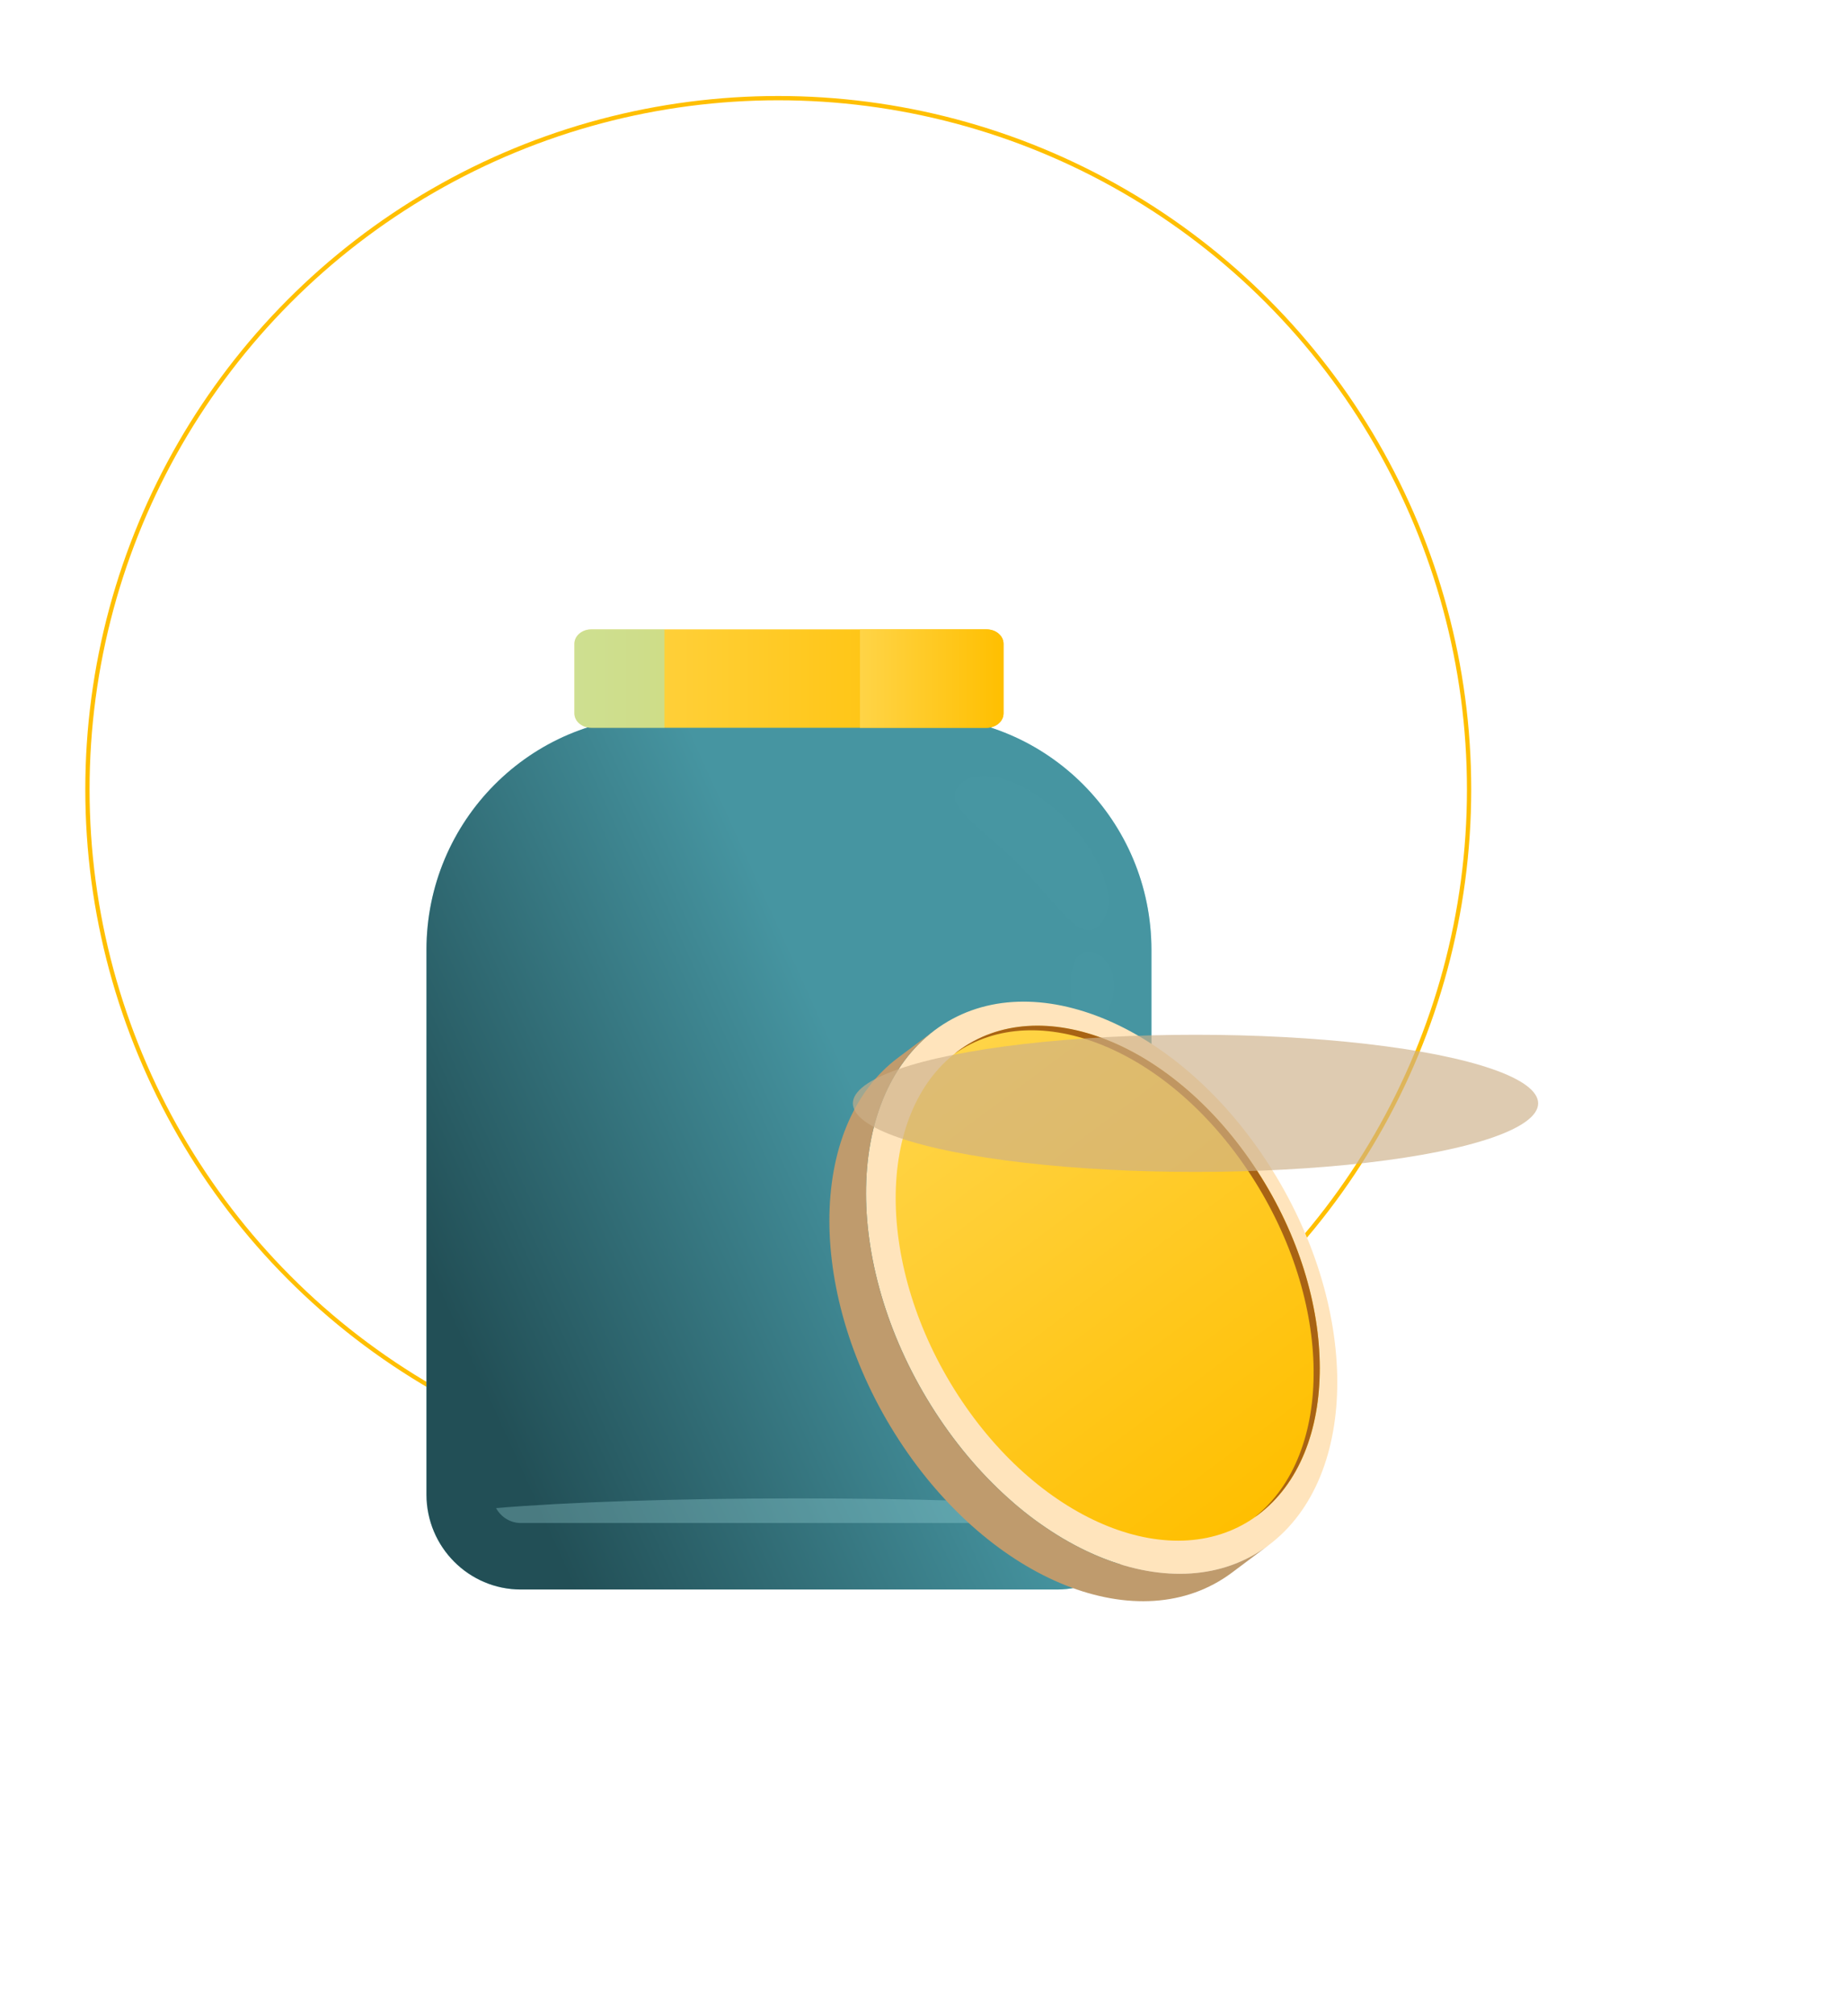
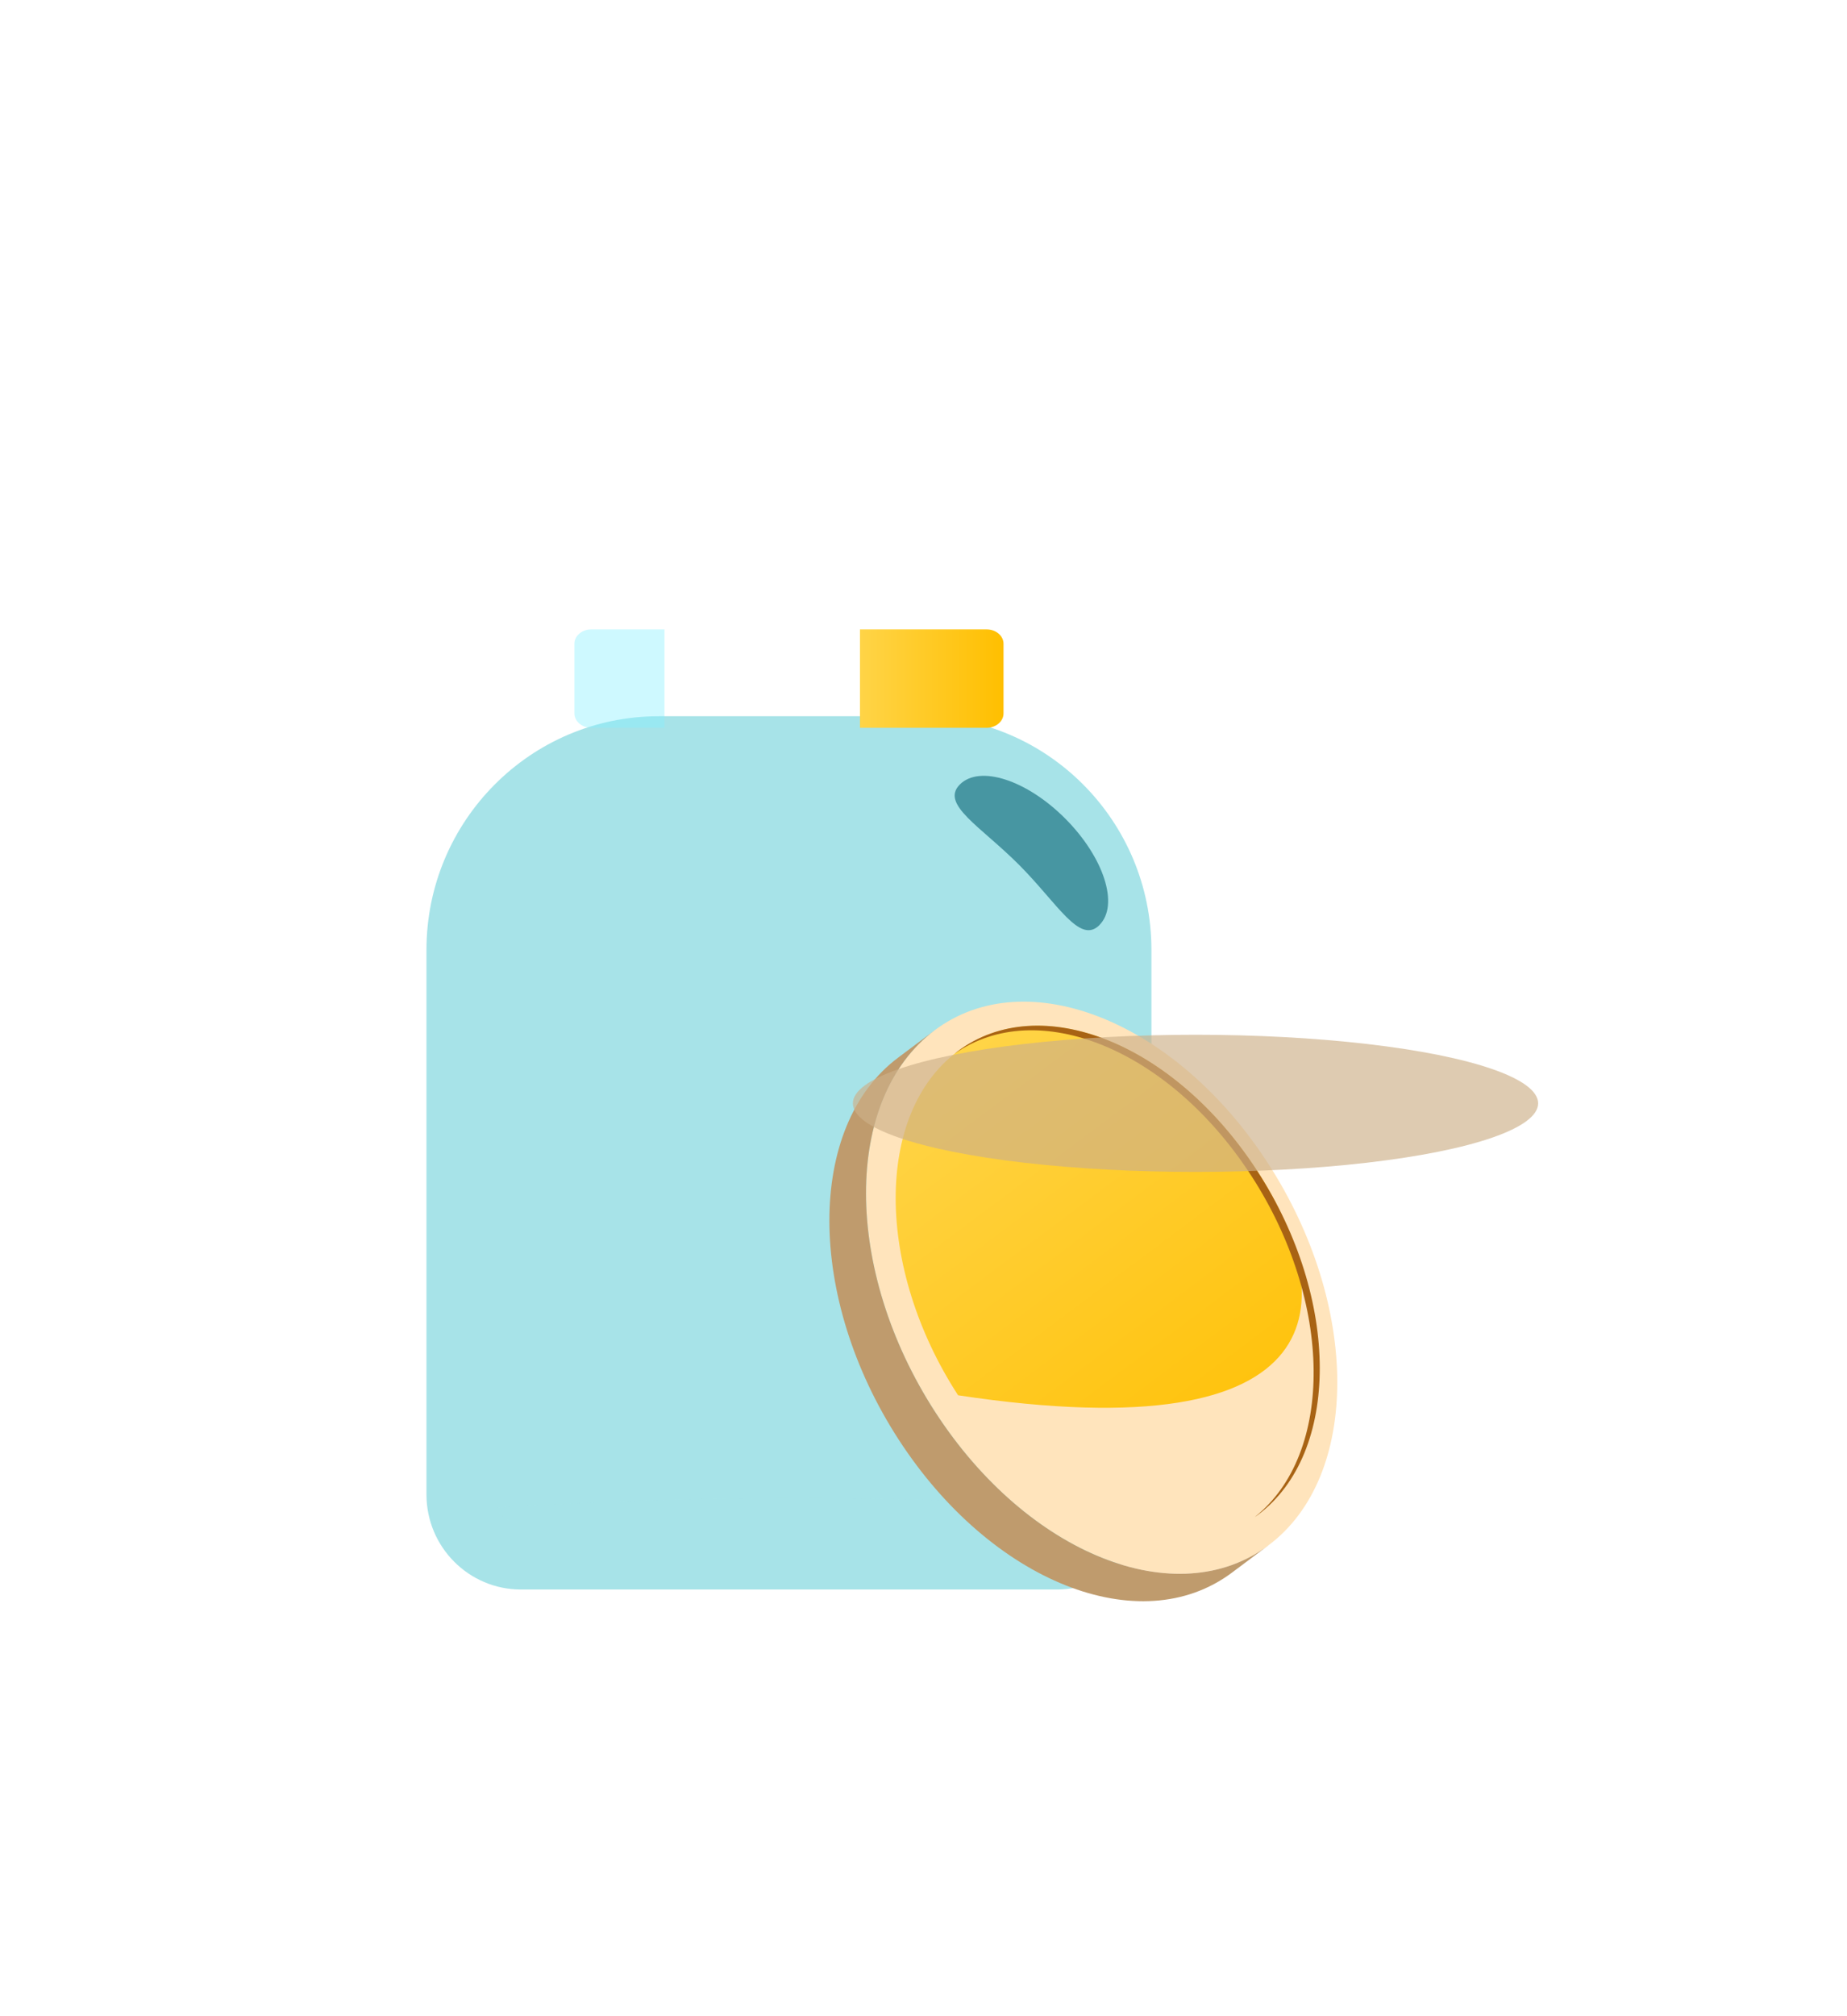
<svg xmlns="http://www.w3.org/2000/svg" width="77" height="84" viewBox="0 0 77 84" fill="none">
-   <circle cx="32.445" cy="32.889" r="28.8" stroke="#FFBF00" stroke-width="0.178" />
  <path d="M27.463 29.84H38.318C43.662 29.84 48.002 34.202 48.002 39.575V62.266C48.002 64.45 46.238 66.223 44.065 66.223H21.716C19.543 66.223 17.779 64.45 17.779 62.266V39.575C17.779 34.202 22.119 29.84 27.463 29.84Z" fill="#A7E3E8" />
-   <path d="M27.463 29.84H38.318C43.662 29.84 48.002 34.202 48.002 39.575V62.266C48.002 64.45 46.238 66.223 44.065 66.223H21.716C19.543 66.223 17.779 64.45 17.779 62.266V39.575C17.779 34.202 22.119 29.84 27.463 29.84Z" fill="url(#paint0_linear_1392_3399)" />
-   <path d="M41.131 26.222H24.651C24.262 26.222 23.946 26.491 23.946 26.823V29.721C23.946 30.052 24.262 30.321 24.651 30.321H41.131C41.52 30.321 41.836 30.052 41.836 29.721V26.823C41.836 26.491 41.52 26.222 41.131 26.222Z" fill="url(#paint1_linear_1392_3399)" />
  <g style="mix-blend-mode:screen" opacity="0.4">
    <path d="M24.651 26.222C24.262 26.222 23.946 26.491 23.946 26.823V29.721C23.946 30.052 24.262 30.321 24.651 30.321H27.701V26.222H24.651Z" fill="#85EFFF" />
  </g>
  <path d="M41.131 26.222H35.852V30.322H41.131C41.52 30.322 41.836 30.053 41.836 29.722V26.823C41.837 26.491 41.521 26.222 41.131 26.222Z" fill="url(#paint2_linear_1392_3399)" />
  <g style="mix-blend-mode:multiply" opacity="0.3">
    <path d="M21.716 63.452H44.065C44.534 63.452 44.939 63.174 45.13 62.775C42.219 62.562 37.977 62.427 33.255 62.427C28.138 62.427 23.587 62.585 20.681 62.831C20.881 63.201 21.271 63.453 21.718 63.453L21.716 63.452Z" fill="#A7E3E8" />
  </g>
  <g style="mix-blend-mode:screen">
    <path d="M45.838 38.539C45.014 39.366 44.104 37.66 42.496 36.044C40.889 34.428 39.191 33.513 40.014 32.685C40.838 31.858 42.809 32.495 44.417 34.112C46.025 35.728 46.661 37.71 45.836 38.537L45.838 38.539Z" fill="#4796A2" />
  </g>
  <g style="mix-blend-mode:screen">
-     <path d="M46.451 41.092C46.451 41.885 45.976 42.529 45.39 42.529C44.804 42.529 44.642 41.886 44.642 41.092C44.642 40.298 44.804 39.655 45.39 39.655C45.976 39.655 46.451 40.298 46.451 41.092Z" fill="#4796A2" />
-   </g>
+     </g>
  <path d="M38.995 58.839C42.839 64.763 49.059 67.243 52.887 64.377C56.715 61.512 56.703 54.386 52.859 48.462C49.015 42.537 42.795 40.057 38.966 42.923C35.138 45.789 35.151 52.914 38.995 58.839Z" fill="#FFE4BC" />
  <path d="M51.36 65.519L52.887 64.377C49.058 67.243 42.837 64.761 38.993 58.838C35.15 52.914 35.138 45.788 38.967 42.922L37.441 44.065C33.612 46.931 33.623 54.056 37.467 59.98C41.31 65.904 47.529 68.385 51.36 65.519Z" fill="#BF9B6D" />
-   <path d="M39.942 58.131C43.402 63.463 48.999 65.695 52.444 63.117C55.889 60.538 55.877 54.125 52.418 48.793C48.958 43.461 43.361 41.229 39.916 43.808C36.471 46.386 36.483 52.799 39.942 58.131Z" fill="url(#paint3_linear_1392_3399)" />
+   <path d="M39.942 58.131C55.889 60.538 55.877 54.125 52.418 48.793C48.958 43.461 43.361 41.229 39.916 43.808C36.471 46.386 36.483 52.799 39.942 58.131Z" fill="url(#paint3_linear_1392_3399)" />
  <path d="M52.163 48.98C55.581 54.244 55.632 60.564 52.311 63.203C52.356 63.173 52.4 63.146 52.442 63.112C55.888 60.534 55.879 54.12 52.417 48.79C48.959 43.457 43.362 41.224 39.916 43.805C39.874 43.836 39.834 43.873 39.793 43.904C43.246 41.474 48.746 43.712 52.163 48.98Z" fill="#A86314" />
  <g filter="url(#filter0_f_1392_3399)">
    <ellipse cx="49.84" cy="45.968" rx="14.284" ry="2.857" fill="#CCB088" fill-opacity="0.66" />
  </g>
  <defs>
    <filter id="filter0_f_1392_3399" x="23.111" y="30.667" width="53.457" height="30.602" filterUnits="userSpaceOnUse" color-interpolation-filters="sRGB">
      <feFlood flood-opacity="0" result="BackgroundImageFix" />
      <feBlend mode="normal" in="SourceGraphic" in2="BackgroundImageFix" result="shape" />
      <feGaussianBlur stdDeviation="6.222" result="effect1_foregroundBlur_1392_3399" />
    </filter>
    <linearGradient id="paint0_linear_1392_3399" x1="15.701" y1="-37.119" x2="-16.421" y2="-22.532" gradientUnits="userSpaceOnUse">
      <stop offset="0.452" stop-color="#4695A1" />
      <stop offset="1" stop-color="#224F56" />
    </linearGradient>
    <linearGradient id="paint1_linear_1392_3399" x1="23.946" y1="28.272" x2="41.836" y2="28.272" gradientUnits="userSpaceOnUse">
      <stop stop-color="#FFD447" />
      <stop offset="1" stop-color="#FFBF00" />
    </linearGradient>
    <linearGradient id="paint2_linear_1392_3399" x1="35.852" y1="28.272" x2="41.836" y2="28.272" gradientUnits="userSpaceOnUse">
      <stop stop-color="#FFD447" />
      <stop offset="1" stop-color="#FFBF00" />
    </linearGradient>
    <linearGradient id="paint3_linear_1392_3399" x1="39.916" y1="43.808" x2="53.678" y2="62.194" gradientUnits="userSpaceOnUse">
      <stop stop-color="#FFD447" />
      <stop offset="1" stop-color="#FFBF00" />
    </linearGradient>
  </defs>
</svg>